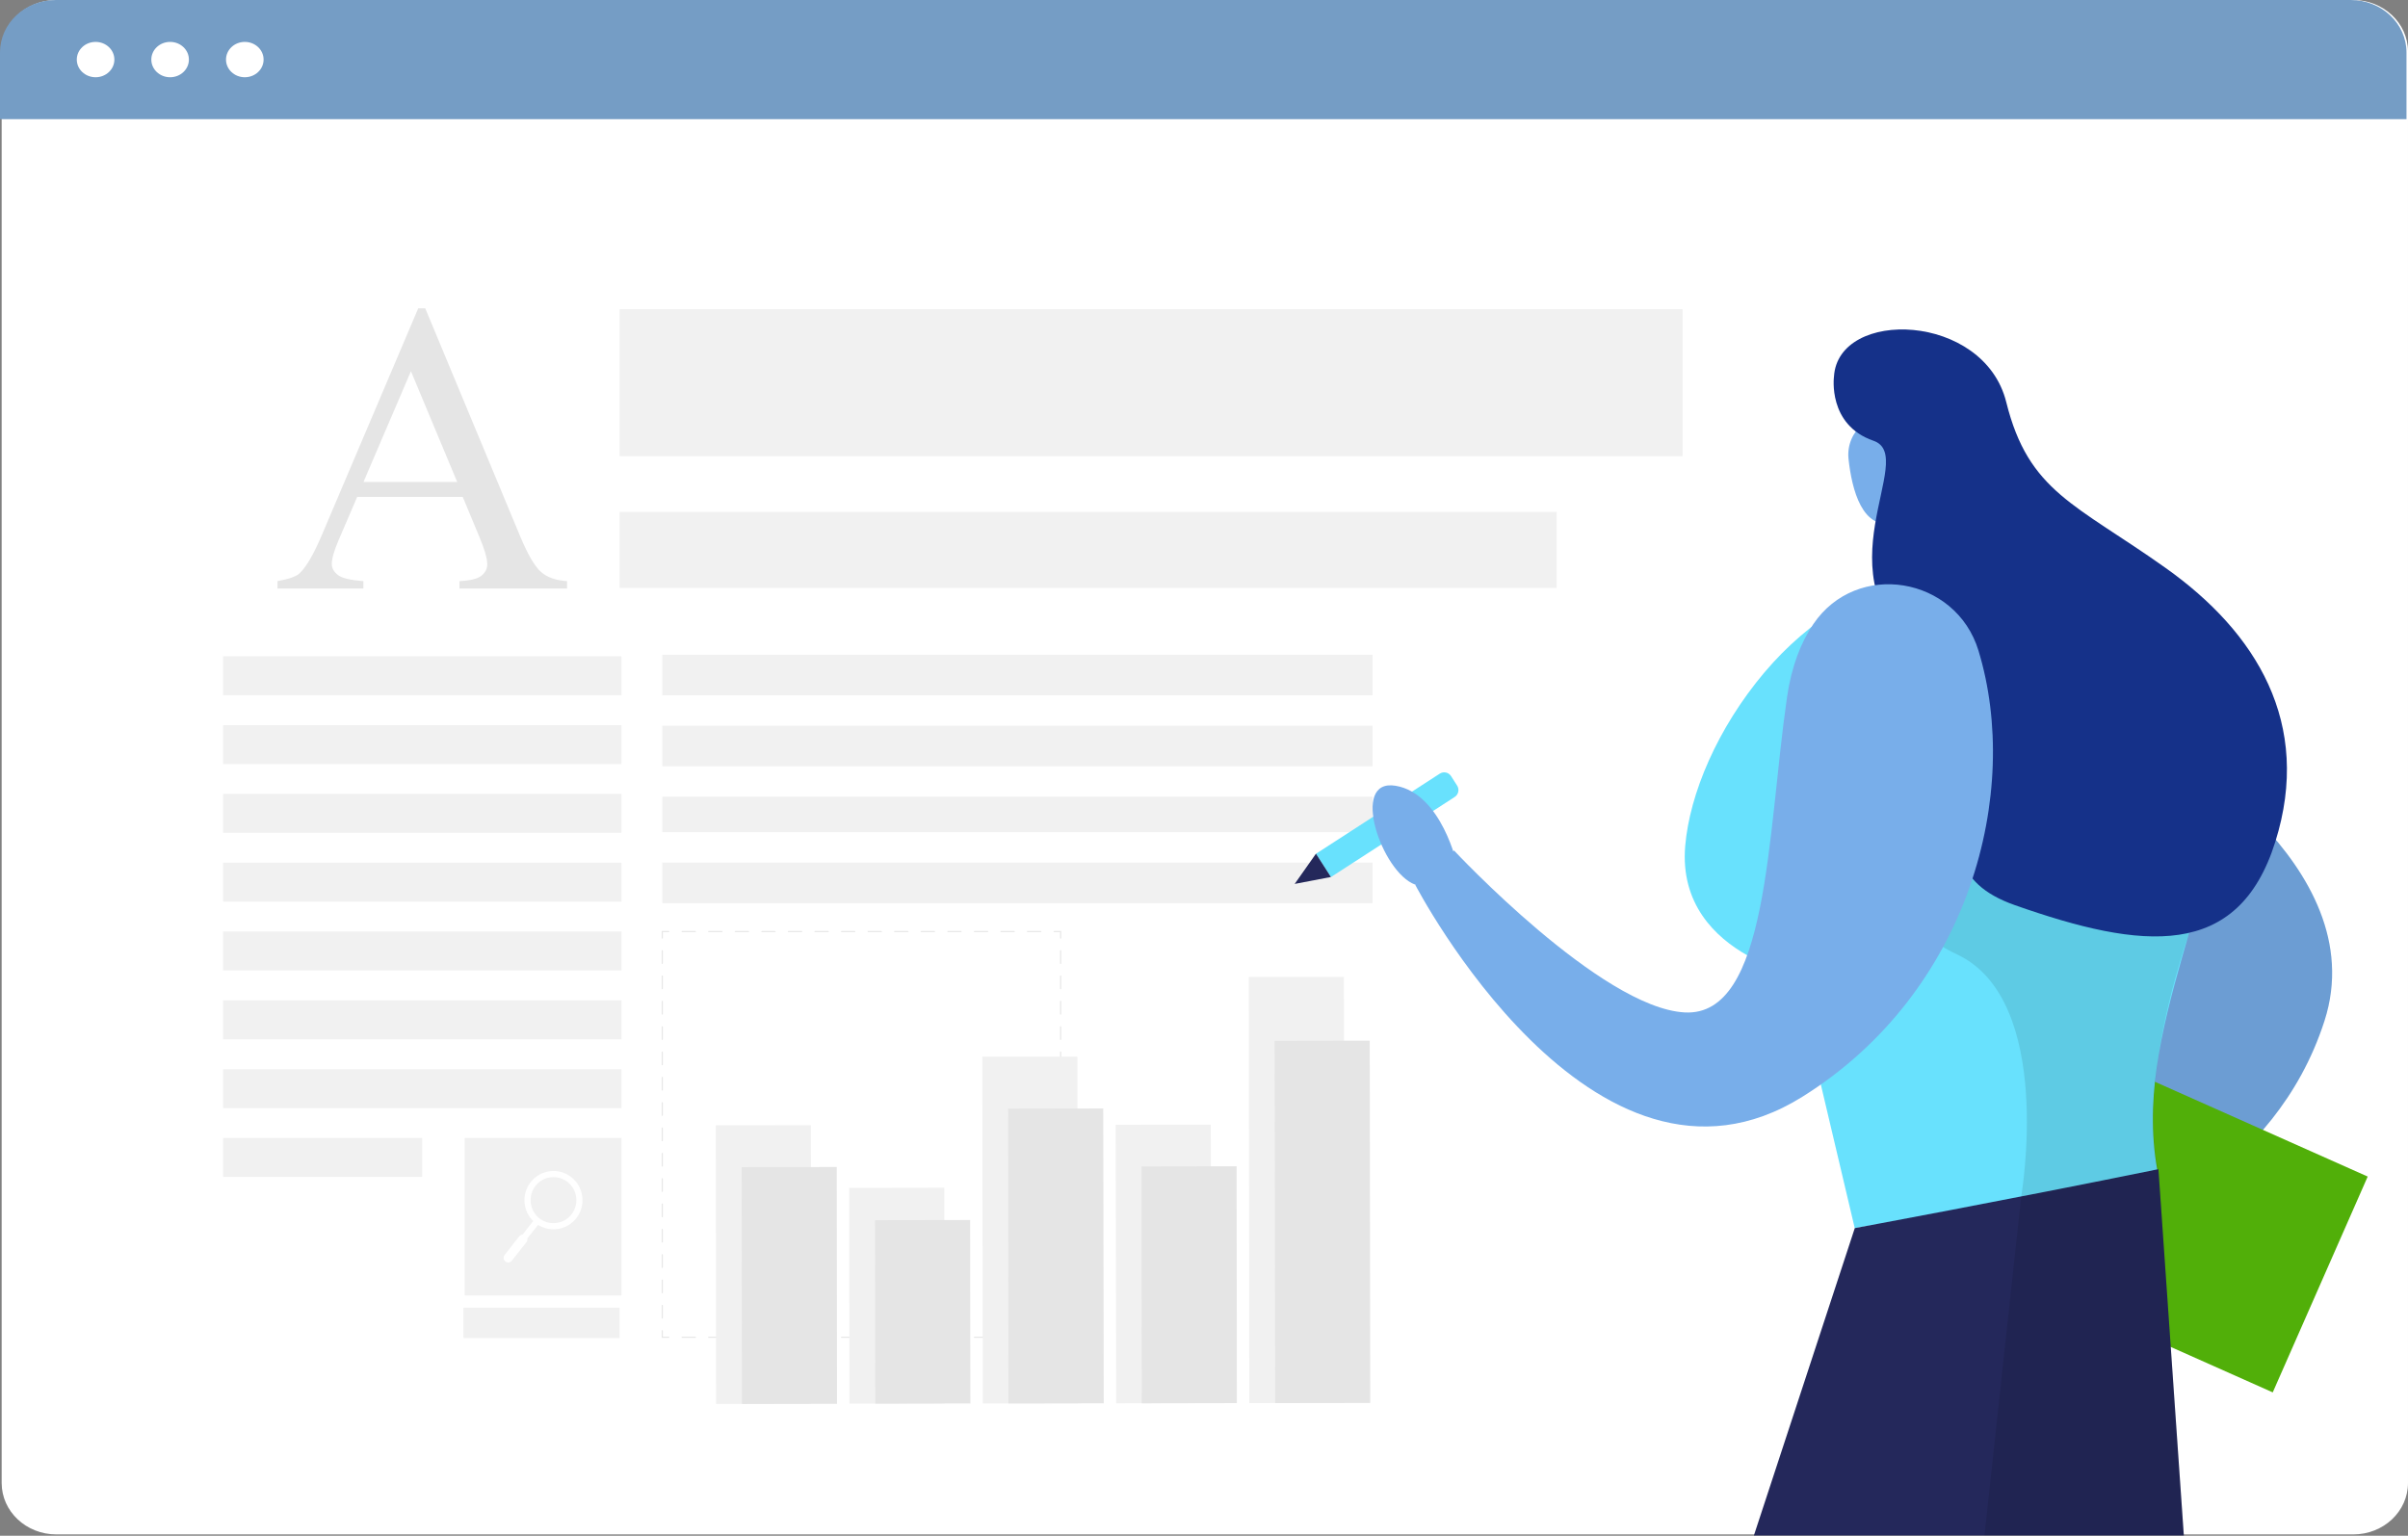
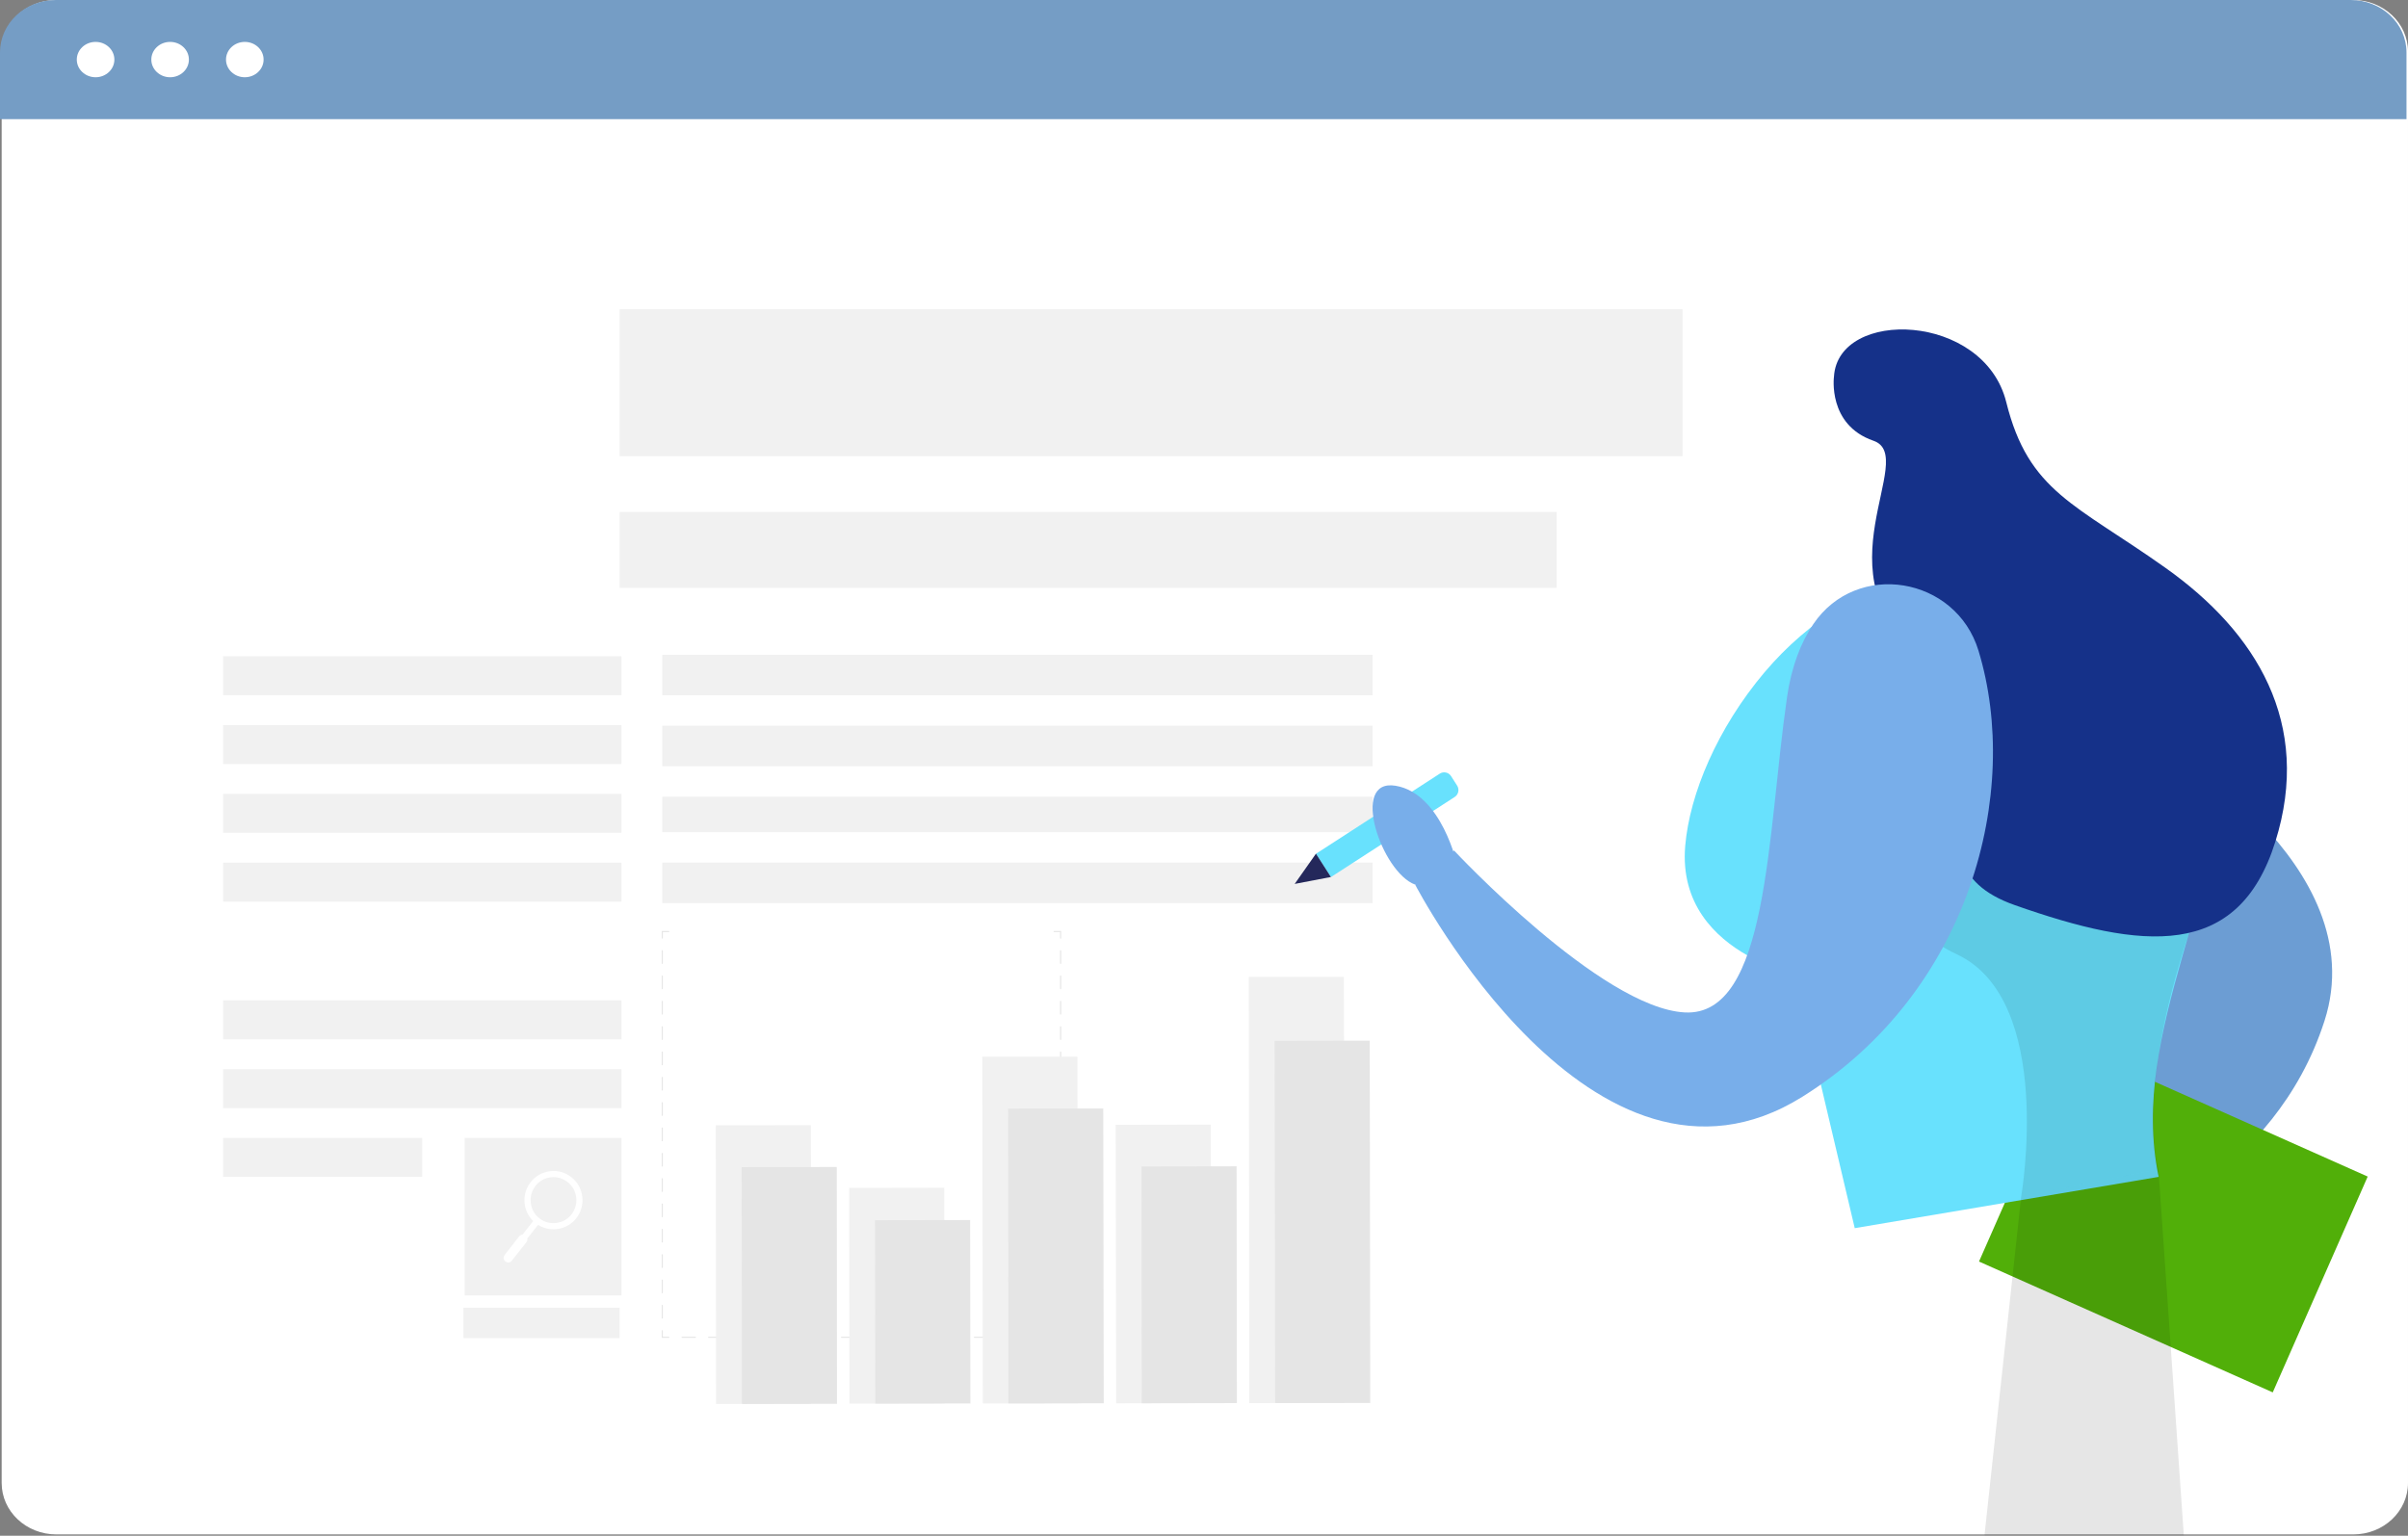
<svg xmlns="http://www.w3.org/2000/svg" width="475" height="303" viewBox="0 0 475 303" fill="none">
  <rect x="0" y="0" width="475" height="303" fill="#808080" stroke="none" />
  <g clip-path="url(#clip0_1069_598)">
    <path d="M464.197 0H11.13C5.154 0 0.328 4.539 0.328 10.16V292.577C0.328 298.198 5.154 302.738 11.13 302.738H464.197C470.174 302.738 474.999 298.198 474.999 292.577V10.191C474.999 4.569 470.174 0 464.197 0Z" fill="white" />
    <path d="M463.709 0H10.994C4.922 0 0 4.629 0 10.341V23.507H474.703V10.341C474.703 4.629 469.782 0 463.709 0Z" fill="#759DC5" />
    <path d="M18.855 15.241C20.902 15.241 22.562 13.679 22.562 11.754C22.562 9.828 20.902 8.267 18.855 8.267C16.808 8.267 15.148 9.828 15.148 11.754C15.148 13.679 16.808 15.241 18.855 15.241Z" fill="white" />
    <path d="M33.556 15.241C35.604 15.241 37.263 13.679 37.263 11.754C37.263 9.828 35.604 8.267 33.556 8.267C31.509 8.267 29.849 9.828 29.849 11.754C29.849 13.679 31.509 15.241 33.556 15.241Z" fill="white" />
    <path d="M48.289 15.241C50.336 15.241 51.996 13.679 51.996 11.754C51.996 9.828 50.336 8.267 48.289 8.267C46.241 8.267 44.582 9.828 44.582 11.754C44.582 13.679 46.241 15.241 48.289 15.241Z" fill="white" />
    <path d="M222.303 49.107V290.376H74.679L29.919 245.39V49.107H222.303Z" fill="white" />
    <path d="M209.324 263.945H207.932C207.868 263.945 207.825 263.902 207.825 263.837C207.825 263.773 207.868 263.729 207.932 263.729H209.11V262.546C209.11 262.481 209.153 262.438 209.218 262.438C209.281 262.438 209.324 262.481 209.324 262.546V263.945Z" fill="#E5E5E5" />
    <path d="M205.298 263.945H202.686C202.621 263.945 202.579 263.902 202.579 263.837C202.579 263.773 202.621 263.729 202.686 263.729H205.298C205.363 263.729 205.406 263.773 205.406 263.837C205.406 263.902 205.363 263.945 205.298 263.945ZM200.072 263.945H197.438C197.395 263.945 197.332 263.902 197.332 263.837C197.332 263.773 197.395 263.729 197.438 263.729H200.072C200.115 263.729 200.18 263.773 200.18 263.837C200.18 263.902 200.115 263.945 200.072 263.945ZM194.825 263.945H192.213C192.148 263.945 192.106 263.902 192.106 263.837C192.106 263.773 192.148 263.729 192.213 263.729H194.825C194.89 263.729 194.933 263.773 194.933 263.837C194.933 263.902 194.89 263.945 194.825 263.945ZM189.579 263.945H186.966C186.902 263.945 186.859 263.902 186.859 263.837C186.859 263.773 186.902 263.729 186.966 263.729H189.579C189.643 263.729 189.686 263.773 189.686 263.837C189.686 263.902 189.643 263.945 189.579 263.945ZM184.332 263.945H181.718C181.655 263.945 181.612 263.902 181.612 263.837C181.612 263.773 181.655 263.729 181.718 263.729H184.332C184.395 263.729 184.439 263.773 184.439 263.837C184.439 263.902 184.395 263.945 184.332 263.945ZM179.106 263.945H176.471C176.429 263.945 176.365 263.902 176.365 263.837C176.365 263.773 176.429 263.729 176.471 263.729H179.106C179.149 263.729 179.213 263.773 179.213 263.837C179.213 263.902 179.149 263.945 179.106 263.945ZM173.859 263.945H171.246C171.182 263.945 171.139 263.902 171.139 263.837C171.139 263.773 171.182 263.729 171.246 263.729H173.859C173.924 263.729 173.966 263.773 173.966 263.837C173.966 263.902 173.924 263.945 173.859 263.945ZM168.612 263.945H166C165.935 263.945 165.892 263.902 165.892 263.837C165.892 263.773 165.935 263.729 166 263.729H168.612C168.676 263.729 168.719 263.773 168.719 263.837C168.719 263.902 168.676 263.945 168.612 263.945ZM163.386 263.945H160.752C160.688 263.945 160.645 263.902 160.645 263.837C160.645 263.773 160.688 263.729 160.752 263.729H163.386C163.429 263.729 163.493 263.773 163.493 263.837C163.493 263.902 163.429 263.945 163.386 263.945ZM158.139 263.945H155.505C155.462 263.945 155.398 263.902 155.398 263.837C155.398 263.773 155.462 263.729 155.505 263.729H158.139C158.204 263.729 158.247 263.773 158.247 263.837C158.247 263.902 158.204 263.945 158.139 263.945ZM152.892 263.945H150.28C150.215 263.945 150.173 263.902 150.173 263.837C150.173 263.773 150.215 263.729 150.28 263.729H152.892C152.957 263.729 153 263.773 153 263.837C153 263.902 152.957 263.945 152.892 263.945ZM147.645 263.945H145.032C144.968 263.945 144.926 263.902 144.926 263.837C144.926 263.773 144.968 263.729 145.032 263.729H147.645C147.709 263.729 147.752 263.773 147.752 263.837C147.752 263.902 147.709 263.945 147.645 263.945ZM142.419 263.945H139.785C139.722 263.945 139.678 263.902 139.678 263.837C139.678 263.773 139.722 263.729 139.785 263.729H142.419C142.462 263.729 142.527 263.773 142.527 263.837C142.527 263.902 142.462 263.945 142.419 263.945ZM137.173 263.945H134.538C134.496 263.945 134.431 263.902 134.431 263.837C134.431 263.773 134.496 263.729 134.538 263.729H137.173C137.237 263.729 137.28 263.773 137.28 263.837C137.28 263.902 137.237 263.945 137.173 263.945Z" fill="#E5E5E5" />
    <path d="M131.926 263.945H130.534V262.546C130.534 262.481 130.576 262.438 130.641 262.438C130.704 262.438 130.747 262.481 130.747 262.546V263.729H131.926C131.989 263.729 132.033 263.773 132.033 263.837C132.033 263.902 131.989 263.945 131.926 263.945Z" fill="#E5E5E5" />
    <path d="M130.642 260.157C130.577 260.157 130.534 260.114 130.534 260.049V257.552C130.534 257.488 130.577 257.444 130.642 257.444C130.706 257.444 130.749 257.488 130.749 257.552V260.049C130.749 260.114 130.706 260.157 130.642 260.157ZM130.642 255.163C130.577 255.163 130.534 255.12 130.534 255.055V252.558C130.534 252.494 130.577 252.451 130.642 252.451C130.706 252.451 130.749 252.494 130.749 252.558V255.055C130.749 255.12 130.706 255.163 130.642 255.163ZM130.642 250.169C130.577 250.169 130.534 250.105 130.534 250.062V247.543C130.534 247.5 130.577 247.436 130.642 247.436C130.706 247.436 130.749 247.5 130.749 247.543V250.062C130.749 250.105 130.706 250.169 130.642 250.169ZM130.642 245.154C130.577 245.154 130.534 245.111 130.534 245.046V242.55C130.534 242.506 130.577 242.442 130.642 242.442C130.706 242.442 130.749 242.506 130.749 242.55V245.046C130.749 245.111 130.706 245.154 130.642 245.154ZM130.642 240.16C130.577 240.16 130.534 240.117 130.534 240.053V237.556C130.534 237.491 130.577 237.448 130.642 237.448C130.706 237.448 130.749 237.491 130.749 237.556V240.053C130.749 240.117 130.706 240.16 130.642 240.16ZM130.642 235.167C130.577 235.167 130.534 235.124 130.534 235.059V232.562C130.534 232.498 130.577 232.454 130.642 232.454C130.706 232.454 130.749 232.498 130.749 232.562V235.059C130.749 235.124 130.706 235.167 130.642 235.167ZM130.642 230.173C130.577 230.173 130.534 230.13 130.534 230.065V227.568C130.534 227.504 130.577 227.461 130.642 227.461C130.706 227.461 130.749 227.504 130.749 227.568V230.065C130.749 230.13 130.706 230.173 130.642 230.173ZM130.642 225.179C130.577 225.179 130.534 225.115 130.534 225.072V222.553C130.534 222.51 130.577 222.446 130.642 222.446C130.706 222.446 130.749 222.51 130.749 222.553V225.072C130.749 225.115 130.706 225.179 130.642 225.179ZM130.642 220.164C130.577 220.164 130.534 220.121 130.534 220.056V217.56C130.534 217.495 130.577 217.452 130.642 217.452C130.706 217.452 130.749 217.495 130.749 217.56V220.056C130.749 220.121 130.706 220.164 130.642 220.164ZM130.642 215.17C130.577 215.17 130.534 215.127 130.534 215.063V212.566C130.534 212.501 130.577 212.458 130.642 212.458C130.706 212.458 130.749 212.501 130.749 212.566V215.063C130.749 215.127 130.706 215.17 130.642 215.17ZM130.642 210.177C130.577 210.177 130.534 210.134 130.534 210.069V207.572C130.534 207.508 130.577 207.465 130.642 207.465C130.706 207.465 130.749 207.508 130.749 207.572V210.069C130.749 210.134 130.706 210.177 130.642 210.177ZM130.642 205.183C130.577 205.183 130.534 205.14 130.534 205.075V202.578C130.534 202.514 130.577 202.471 130.642 202.471C130.706 202.471 130.749 202.514 130.749 202.578V205.075C130.749 205.14 130.706 205.183 130.642 205.183ZM130.642 200.189C130.577 200.189 130.534 200.125 130.534 200.082V197.563C130.534 197.52 130.577 197.456 130.642 197.456C130.706 197.456 130.749 197.52 130.749 197.563V200.082C130.749 200.125 130.706 200.189 130.642 200.189ZM130.642 195.174C130.577 195.174 130.534 195.131 130.534 195.066V192.57C130.534 192.505 130.577 192.462 130.642 192.462C130.706 192.462 130.749 192.505 130.749 192.57V195.066C130.749 195.131 130.706 195.174 130.642 195.174ZM130.642 190.18C130.577 190.18 130.534 190.137 130.534 190.073V187.576C130.534 187.511 130.577 187.468 130.642 187.468C130.706 187.468 130.749 187.511 130.749 187.576V190.073C130.749 190.137 130.706 190.18 130.642 190.18Z" fill="#E5E5E5" />
    <path d="M130.641 185.186C130.576 185.186 130.534 185.143 130.534 185.079V183.68H131.926C131.989 183.68 132.033 183.723 132.033 183.787C132.033 183.852 131.989 183.895 131.926 183.895H130.747V185.079C130.747 185.143 130.704 185.186 130.641 185.186Z" fill="#E5E5E5" />
-     <path d="M205.298 183.895H202.686C202.621 183.895 202.579 183.852 202.579 183.787C202.579 183.723 202.621 183.68 202.686 183.68H205.298C205.363 183.68 205.406 183.723 205.406 183.787C205.406 183.852 205.363 183.895 205.298 183.895ZM200.072 183.895H197.438C197.395 183.895 197.332 183.852 197.332 183.787C197.332 183.723 197.395 183.68 197.438 183.68H200.072C200.115 183.68 200.18 183.723 200.18 183.787C200.18 183.852 200.115 183.895 200.072 183.895ZM194.825 183.895H192.213C192.148 183.895 192.106 183.852 192.106 183.787C192.106 183.723 192.148 183.68 192.213 183.68H194.825C194.89 183.68 194.933 183.723 194.933 183.787C194.933 183.852 194.89 183.895 194.825 183.895ZM189.579 183.895H186.966C186.902 183.895 186.859 183.852 186.859 183.787C186.859 183.723 186.902 183.68 186.966 183.68H189.579C189.643 183.68 189.686 183.723 189.686 183.787C189.686 183.852 189.643 183.895 189.579 183.895ZM184.332 183.895H181.718C181.655 183.895 181.612 183.852 181.612 183.787C181.612 183.723 181.655 183.68 181.718 183.68H184.332C184.395 183.68 184.439 183.723 184.439 183.787C184.439 183.852 184.395 183.895 184.332 183.895ZM179.106 183.895H176.471C176.429 183.895 176.365 183.852 176.365 183.787C176.365 183.723 176.429 183.68 176.471 183.68H179.106C179.149 183.68 179.213 183.723 179.213 183.787C179.213 183.852 179.149 183.895 179.106 183.895ZM173.859 183.895H171.246C171.182 183.895 171.139 183.852 171.139 183.787C171.139 183.723 171.182 183.68 171.246 183.68H173.859C173.924 183.68 173.966 183.723 173.966 183.787C173.966 183.852 173.924 183.895 173.859 183.895ZM168.612 183.895H166C165.935 183.895 165.892 183.852 165.892 183.787C165.892 183.723 165.935 183.68 166 183.68H168.612C168.676 183.68 168.719 183.723 168.719 183.787C168.719 183.852 168.676 183.895 168.612 183.895ZM163.365 183.895H160.752C160.688 183.895 160.645 183.852 160.645 183.787C160.645 183.723 160.688 183.68 160.752 183.68H163.365C163.429 183.68 163.493 183.723 163.493 183.787C163.493 183.852 163.429 183.895 163.365 183.895ZM158.139 183.895H155.505C155.462 183.895 155.398 183.852 155.398 183.787C155.398 183.723 155.462 183.68 155.505 183.68H158.139C158.204 183.68 158.247 183.723 158.247 183.787C158.247 183.852 158.204 183.895 158.139 183.895ZM152.892 183.895H150.28C150.215 183.895 150.173 183.852 150.173 183.787C150.173 183.723 150.215 183.68 150.28 183.68H152.892C152.957 183.68 153 183.723 153 183.787C153 183.852 152.957 183.895 152.892 183.895ZM147.645 183.895H145.032C144.968 183.895 144.926 183.852 144.926 183.787C144.926 183.723 144.968 183.68 145.032 183.68H147.645C147.709 183.68 147.752 183.723 147.752 183.787C147.752 183.852 147.709 183.895 147.645 183.895ZM142.419 183.895H139.785C139.722 183.895 139.678 183.852 139.678 183.787C139.678 183.723 139.722 183.68 139.785 183.68H142.419C142.462 183.68 142.527 183.723 142.527 183.787C142.527 183.852 142.462 183.895 142.419 183.895ZM137.173 183.895H134.538C134.496 183.895 134.431 183.852 134.431 183.787C134.431 183.723 134.496 183.68 134.538 183.68H137.173C137.237 183.68 137.28 183.723 137.28 183.787C137.28 183.852 137.237 183.895 137.173 183.895Z" fill="#E5E5E5" />
    <path d="M209.218 185.186C209.153 185.186 209.11 185.143 209.11 185.079V183.895H207.932C207.868 183.895 207.825 183.852 207.825 183.787C207.825 183.723 207.868 183.68 207.932 183.68H209.324V185.079C209.324 185.143 209.281 185.186 209.218 185.186Z" fill="#E5E5E5" />
    <path d="M209.218 260.157C209.153 260.157 209.11 260.114 209.11 260.049V257.552C209.11 257.488 209.153 257.444 209.218 257.444C209.283 257.444 209.326 257.488 209.326 257.552V260.049C209.326 260.114 209.283 260.157 209.218 260.157ZM209.218 255.163C209.153 255.163 209.11 255.12 209.11 255.055V252.558C209.11 252.494 209.153 252.451 209.218 252.451C209.283 252.451 209.326 252.494 209.326 252.558V255.055C209.326 255.12 209.283 255.163 209.218 255.163ZM209.218 250.169C209.153 250.169 209.11 250.105 209.11 250.062V247.543C209.11 247.5 209.153 247.436 209.218 247.436C209.283 247.436 209.326 247.5 209.326 247.543V250.062C209.326 250.105 209.283 250.169 209.218 250.169ZM209.218 245.154C209.153 245.154 209.11 245.111 209.11 245.046V242.55C209.11 242.485 209.153 242.442 209.218 242.442C209.283 242.442 209.326 242.485 209.326 242.55V245.046C209.326 245.111 209.283 245.154 209.218 245.154ZM209.218 240.16C209.153 240.16 209.11 240.117 209.11 240.053V237.556C209.11 237.491 209.153 237.448 209.218 237.448C209.283 237.448 209.326 237.491 209.326 237.556V240.053C209.326 240.117 209.283 240.16 209.218 240.16ZM209.218 235.167C209.153 235.167 209.11 235.124 209.11 235.059V232.562C209.11 232.498 209.153 232.454 209.218 232.454C209.283 232.454 209.326 232.498 209.326 232.562V235.059C209.326 235.124 209.283 235.167 209.218 235.167ZM209.218 230.173C209.153 230.173 209.11 230.13 209.11 230.065V227.568C209.11 227.504 209.153 227.461 209.218 227.461C209.283 227.461 209.326 227.504 209.326 227.568V230.065C209.326 230.13 209.283 230.173 209.218 230.173ZM209.218 225.179C209.153 225.179 209.11 225.115 209.11 225.072V222.553C209.11 222.51 209.153 222.446 209.218 222.446C209.283 222.446 209.326 222.51 209.326 222.553V225.072C209.326 225.115 209.283 225.179 209.218 225.179ZM209.218 220.164C209.153 220.164 209.11 220.121 209.11 220.056V217.56C209.11 217.495 209.153 217.452 209.218 217.452C209.283 217.452 209.326 217.495 209.326 217.56V220.056C209.326 220.121 209.283 220.164 209.218 220.164ZM209.218 215.17C209.153 215.17 209.11 215.127 209.11 215.063V212.566C209.11 212.501 209.153 212.458 209.218 212.458C209.283 212.458 209.326 212.501 209.326 212.566V215.063C209.326 215.127 209.283 215.17 209.218 215.17ZM209.218 210.177C209.153 210.177 209.11 210.134 209.11 210.069V207.572C209.11 207.508 209.153 207.465 209.218 207.465C209.283 207.465 209.326 207.508 209.326 207.572V210.069C209.326 210.134 209.283 210.177 209.218 210.177ZM209.218 205.183C209.153 205.183 209.11 205.14 209.11 205.075V202.578C209.11 202.514 209.153 202.471 209.218 202.471C209.283 202.471 209.326 202.514 209.326 202.578V205.075C209.326 205.14 209.283 205.183 209.218 205.183ZM209.218 200.189C209.153 200.189 209.11 200.125 209.11 200.082V197.563C209.11 197.52 209.153 197.456 209.218 197.456C209.283 197.456 209.326 197.52 209.326 197.563V200.082C209.326 200.125 209.283 200.189 209.218 200.189ZM209.218 195.174C209.153 195.174 209.11 195.131 209.11 195.066V192.57C209.11 192.505 209.153 192.462 209.218 192.462C209.283 192.462 209.326 192.505 209.326 192.57V195.066C209.326 195.131 209.283 195.174 209.218 195.174ZM209.218 190.18C209.153 190.18 209.11 190.137 209.11 190.073V187.576C209.11 187.511 209.153 187.468 209.218 187.468C209.283 187.468 209.326 187.511 209.326 187.576V190.073C209.326 190.137 209.283 190.18 209.218 190.18Z" fill="#E5E5E5" />
    <path d="M331.904 90H122.228V61H331.904V90Z" fill="#F1F1F1" />
    <path d="M307.061 116H122.228V101H307.061V116Z" fill="#F1F1F1" />
    <path d="M122.588 137.165H44.011V129.481H122.588V137.165Z" fill="#F1F1F1" />
    <path d="M270.755 137.185H130.64V129.185H270.755V137.185Z" fill="#F1F1F1" />
    <path d="M122.588 150.747H44.011V143.063H122.588V150.747Z" fill="#F1F1F1" />
    <path d="M270.755 151.185H130.64V143.185H270.755V151.185Z" fill="#F1F1F1" />
    <path d="M122.588 164.308H44.011V156.624H122.588V164.308Z" fill="#F1F1F1" />
    <path d="M270.755 164.185H130.64V157.185H270.755V164.185Z" fill="#F1F1F1" />
    <path d="M122.588 177.889H44.011V170.205H122.588V177.889Z" fill="#F1F1F1" />
    <path d="M270.755 178.186H130.64V170.186H270.755V178.186Z" fill="#F1F1F1" />
-     <path d="M122.588 191.471H44.011V183.787H122.588V191.471Z" fill="#F1F1F1" />
    <path d="M122.588 205.054H44.011V197.37H122.588V205.054Z" fill="#F1F1F1" />
    <path d="M122.588 218.635H44.011V210.951H122.588V218.635Z" fill="#F1F1F1" />
    <path d="M83.288 232.196H44.011V224.512H83.288V232.196Z" fill="#F1F1F1" />
-     <path fill-rule="evenodd" clip-rule="evenodd" d="M91.277 98.034H70.46L66.798 106.557C65.899 108.652 65.449 110.224 65.449 111.271C65.449 112.089 65.842 112.807 66.627 113.424C67.398 114.055 69.083 114.464 71.681 114.651V116.114H54.741V114.651C56.996 114.249 58.453 113.732 59.11 113.101C60.452 111.824 61.944 109.234 63.586 105.331L82.496 60.84H83.888L102.607 105.804C104.12 109.42 105.491 111.766 106.718 112.843C107.946 113.919 109.659 114.522 111.859 114.651V116.114H90.635V114.651C92.776 114.55 94.225 114.191 94.982 113.574C95.739 112.957 96.117 112.211 96.117 111.336C96.117 110.174 95.582 108.33 94.511 105.804L91.277 98.034ZM90.185 95.085L81.061 73.238L71.703 95.085H90.185Z" fill="#E5E5E5" />
    <path d="M265.09 192.741L265.24 276.798L246.434 276.831L246.334 192.741H265.09Z" fill="#F1F1F1" />
    <path d="M238.832 221.889L238.932 276.831L220.175 276.865L220.075 221.923L238.832 221.889Z" fill="#F1F1F1" />
    <path d="M159.955 221.99L160.004 276.966L141.249 276.999L141.198 222.024L159.955 221.99Z" fill="#F1F1F1" />
    <path d="M212.523 208.473L212.623 276.865L193.867 276.899L193.766 208.473H212.523Z" fill="#F1F1F1" />
    <path d="M186.263 234.334L186.313 276.899L167.557 276.933L167.506 234.368L186.263 234.334Z" fill="#F1F1F1" />
    <path d="M270.192 205.32L270.293 276.799L251.536 276.832L251.436 205.354L270.192 205.32Z" fill="#E5E5E5" />
    <path d="M243.933 230.107L243.983 276.832L225.227 276.865L225.177 230.141L243.933 230.107Z" fill="#E5E5E5" />
    <path d="M165.058 230.242L165.107 276.966L146.351 277L146.301 230.276L165.058 230.242Z" fill="#E5E5E5" />
    <path d="M217.625 218.704L217.724 276.866L198.918 276.9L198.868 218.738L217.625 218.704Z" fill="#E5E5E5" />
    <path d="M191.365 240.708L191.416 276.9L172.66 276.933L172.61 240.741L191.365 240.708Z" fill="#E5E5E5" />
    <path d="M122.588 255.593H91.662V224.512H122.588V255.593Z" fill="#F1F1F1" />
    <path fill-rule="evenodd" clip-rule="evenodd" d="M99.693 248.878C99.501 248.727 99.372 248.512 99.351 248.275C99.329 248.038 99.393 247.801 99.543 247.608L102.413 243.927C102.584 243.712 102.821 243.604 103.077 243.582L105.176 240.913C104.234 239.988 103.655 238.783 103.484 237.47C103.312 235.941 103.741 234.435 104.684 233.229C105.626 232.024 106.996 231.249 108.517 231.077C110.016 230.883 111.516 231.314 112.714 232.261C113.935 233.229 114.685 234.585 114.857 236.113C115.049 237.642 114.621 239.148 113.678 240.354C111.858 242.678 108.581 243.195 106.14 241.667L104.019 244.336C104.063 244.594 104.019 244.852 103.848 245.068L100.957 248.727C100.657 249.136 100.079 249.2 99.693 248.878ZM104.705 237.319C104.833 238.524 105.433 239.6 106.375 240.354C108.346 241.904 111.194 241.559 112.736 239.6C113.464 238.653 113.807 237.448 113.657 236.243C113.528 235.059 112.929 233.983 111.987 233.229C111.023 232.476 109.845 232.131 108.646 232.282C107.446 232.411 106.375 233.014 105.626 233.983C104.897 234.93 104.555 236.113 104.705 237.319Z" fill="white" />
    <path d="M122.228 264H91.423V258H122.228V264Z" fill="#F1F1F1" />
    <path d="M426.047 146.617C426.047 146.617 468.459 170.524 458.53 201.397C448.608 232.269 418.827 242.312 418.827 242.312L410.409 224.701L426.047 146.617Z" fill="#78AEEA" />
    <g opacity="0.1">
      <path d="M426.047 146.617C426.047 146.617 468.459 170.524 458.53 201.397C448.608 232.269 418.827 242.312 418.827 242.312L410.409 224.701L426.047 146.617Z" fill="#000001" />
    </g>
    <path d="M379.511 99.397L379.402 112.321L390.455 115.201L387.265 93.909L379.511 99.397Z" fill="#78AEEA" />
    <path d="M409.11 206.32L467.05 232.134L448.319 274.713L390.377 248.9L409.11 206.32Z" fill="#51AF09" />
-     <path d="M374.407 82.345C369.216 80.611 364.048 85.078 364.639 90.552C365.289 96.554 367.355 104.901 373.875 103.108C383.855 100.375 380.752 87.26 380.752 87.26C380.752 87.26 378.35 83.66 374.407 82.345Z" fill="#78AEEA" />
    <path d="M348.109 132.599C365.471 112.042 394.193 104.599 419.243 114.231C430.187 118.434 439.715 126.332 439.685 141.085C439.627 175.69 419.798 203.219 425.814 232.196L365.865 242.313L357.119 205.254C355.447 198.172 350.978 192.044 344.67 188.488C338.399 184.947 331.441 178.386 332.426 166.873C333.303 156.639 338.75 143.678 348.102 132.599H348.109Z" fill="#68E1FD" />
    <path d="M375.999 92.028C375.999 92.028 376.036 89.148 378.664 90.096C381.293 91.043 379.723 94.835 377.971 94.857C376.219 94.879 376.007 92.028 376.007 92.028H375.999Z" fill="#78AEEA" />
    <g opacity="0.1">
      <path d="M378.029 162.538C378.029 162.538 366.625 179.216 386.017 188.29C405.407 197.364 398.699 236.068 398.699 236.068L425.778 230.683C425.778 230.683 421.119 216.099 431.831 184.036C442.541 151.981 380.059 128.543 380.059 128.543L378.029 162.531V162.538Z" fill="#000001" />
    </g>
    <path d="M361.769 74.293C361.769 74.293 360.455 83.822 369.56 86.959C378.663 90.096 358.01 113.555 379.402 129.814C400.793 146.066 372.261 169.709 397.435 178.577C422.609 187.445 441.489 189.473 448.826 166.08C456.171 142.686 445.052 124.745 427.223 112.079C409.393 99.412 400.166 97.091 395.756 79.355C391.353 61.619 362.609 60.781 361.769 74.285V74.293Z" fill="#153189" />
    <path d="M390.28 128.382C385.819 113.731 366.245 110.469 357.688 123.143C355.294 126.684 353.395 131.386 352.498 137.602C348.584 164.735 348.862 200.625 332.339 199.751C315.81 198.877 286.825 167.806 286.825 167.806L279.152 174.536C279.152 174.536 314.225 242.203 355.542 216.385C388.71 195.651 398.742 156.176 390.28 128.389V128.382Z" fill="#78AEEA" />
-     <path d="M425.77 230.682L430.779 302.948H345.971L365.873 242.305C365.873 242.305 395.975 236.751 425.77 230.675V230.682Z" fill="#24285B" />
    <path d="M287.437 155.006L286.232 153.122C285.754 152.374 284.756 152.156 284.012 152.637L259.58 168.452L262.522 173.055L286.955 157.24C287.698 156.759 287.915 155.754 287.437 155.006Z" fill="#68E1FD" />
    <path d="M262.528 173.03L255.387 174.396L259.586 168.431L262.528 173.03Z" fill="#24285B" />
    <path d="M287.475 170.782C287.475 170.782 284.431 156.558 275.297 155.03C266.163 153.502 272.559 172.149 279.145 174.529L287.475 170.782Z" fill="#78AEEA" />
    <g opacity="0.1">
      <path d="M398.698 236.068L391.456 302.949H430.779L425.77 230.683L398.698 236.068Z" fill="#000001" />
    </g>
  </g>
  <defs>
    <clipPath id="clip0_1069_598">
      <rect width="475" height="303" fill="white" />
    </clipPath>
  </defs>
</svg>